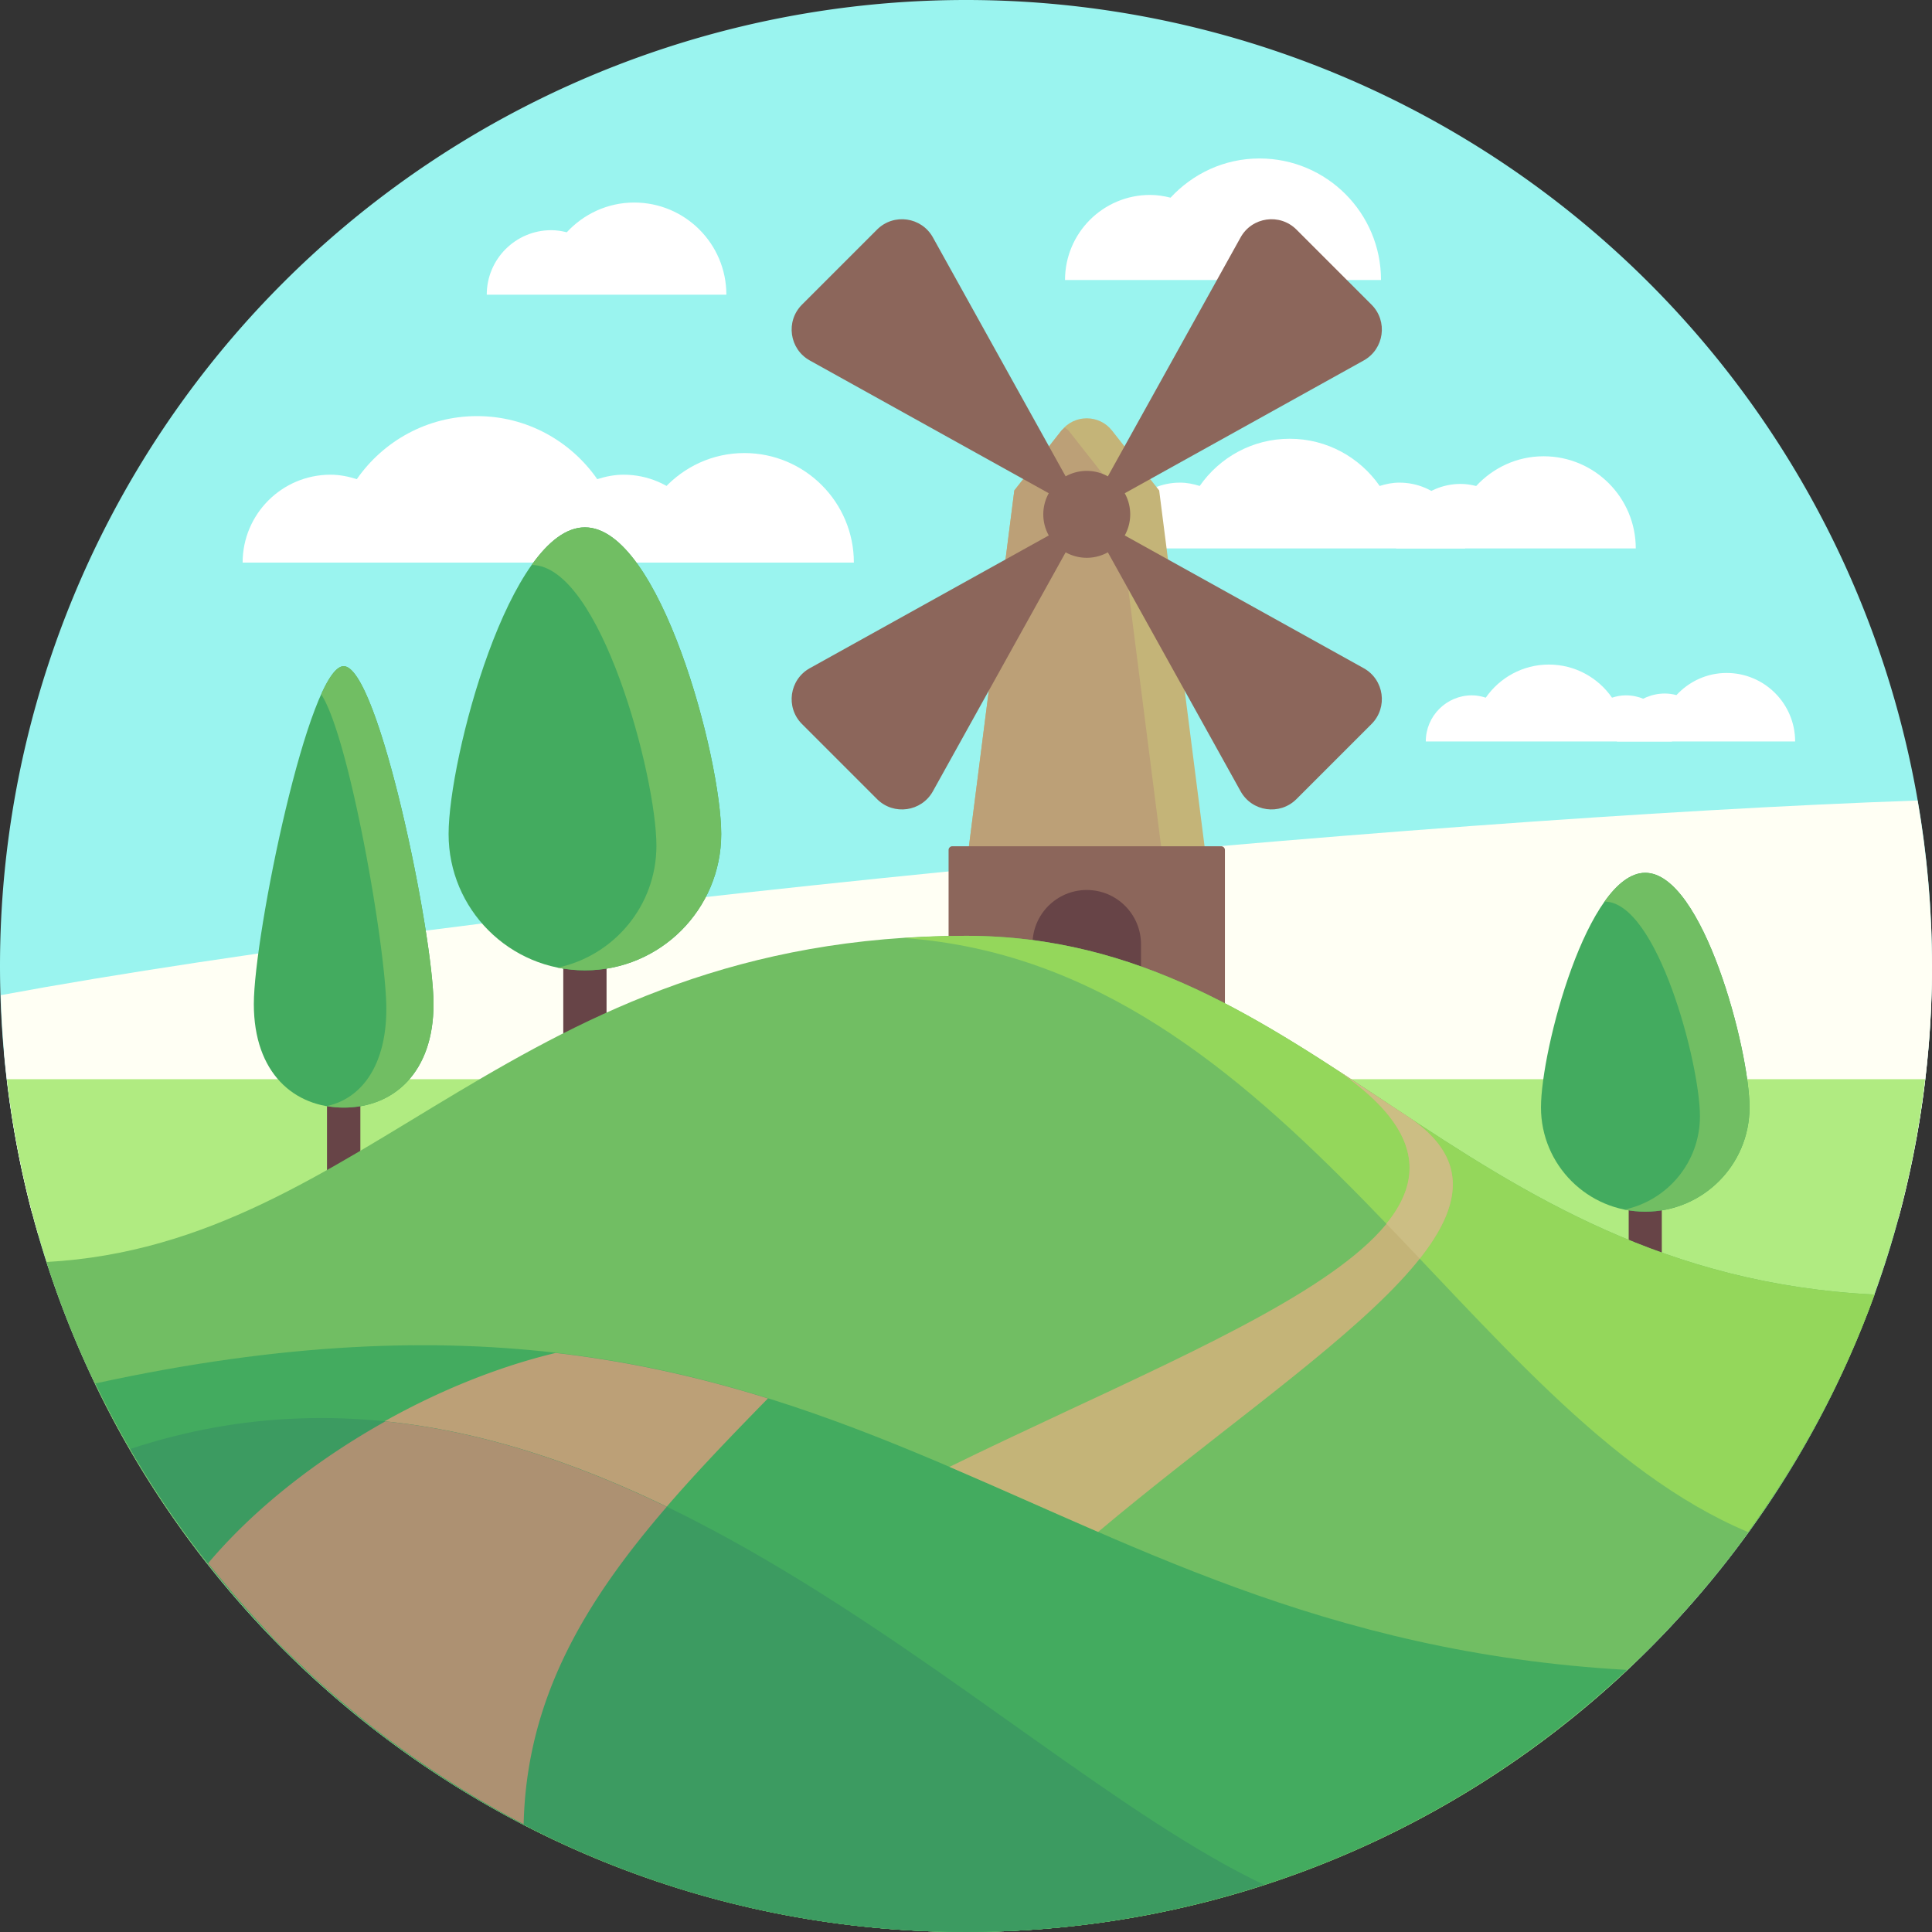
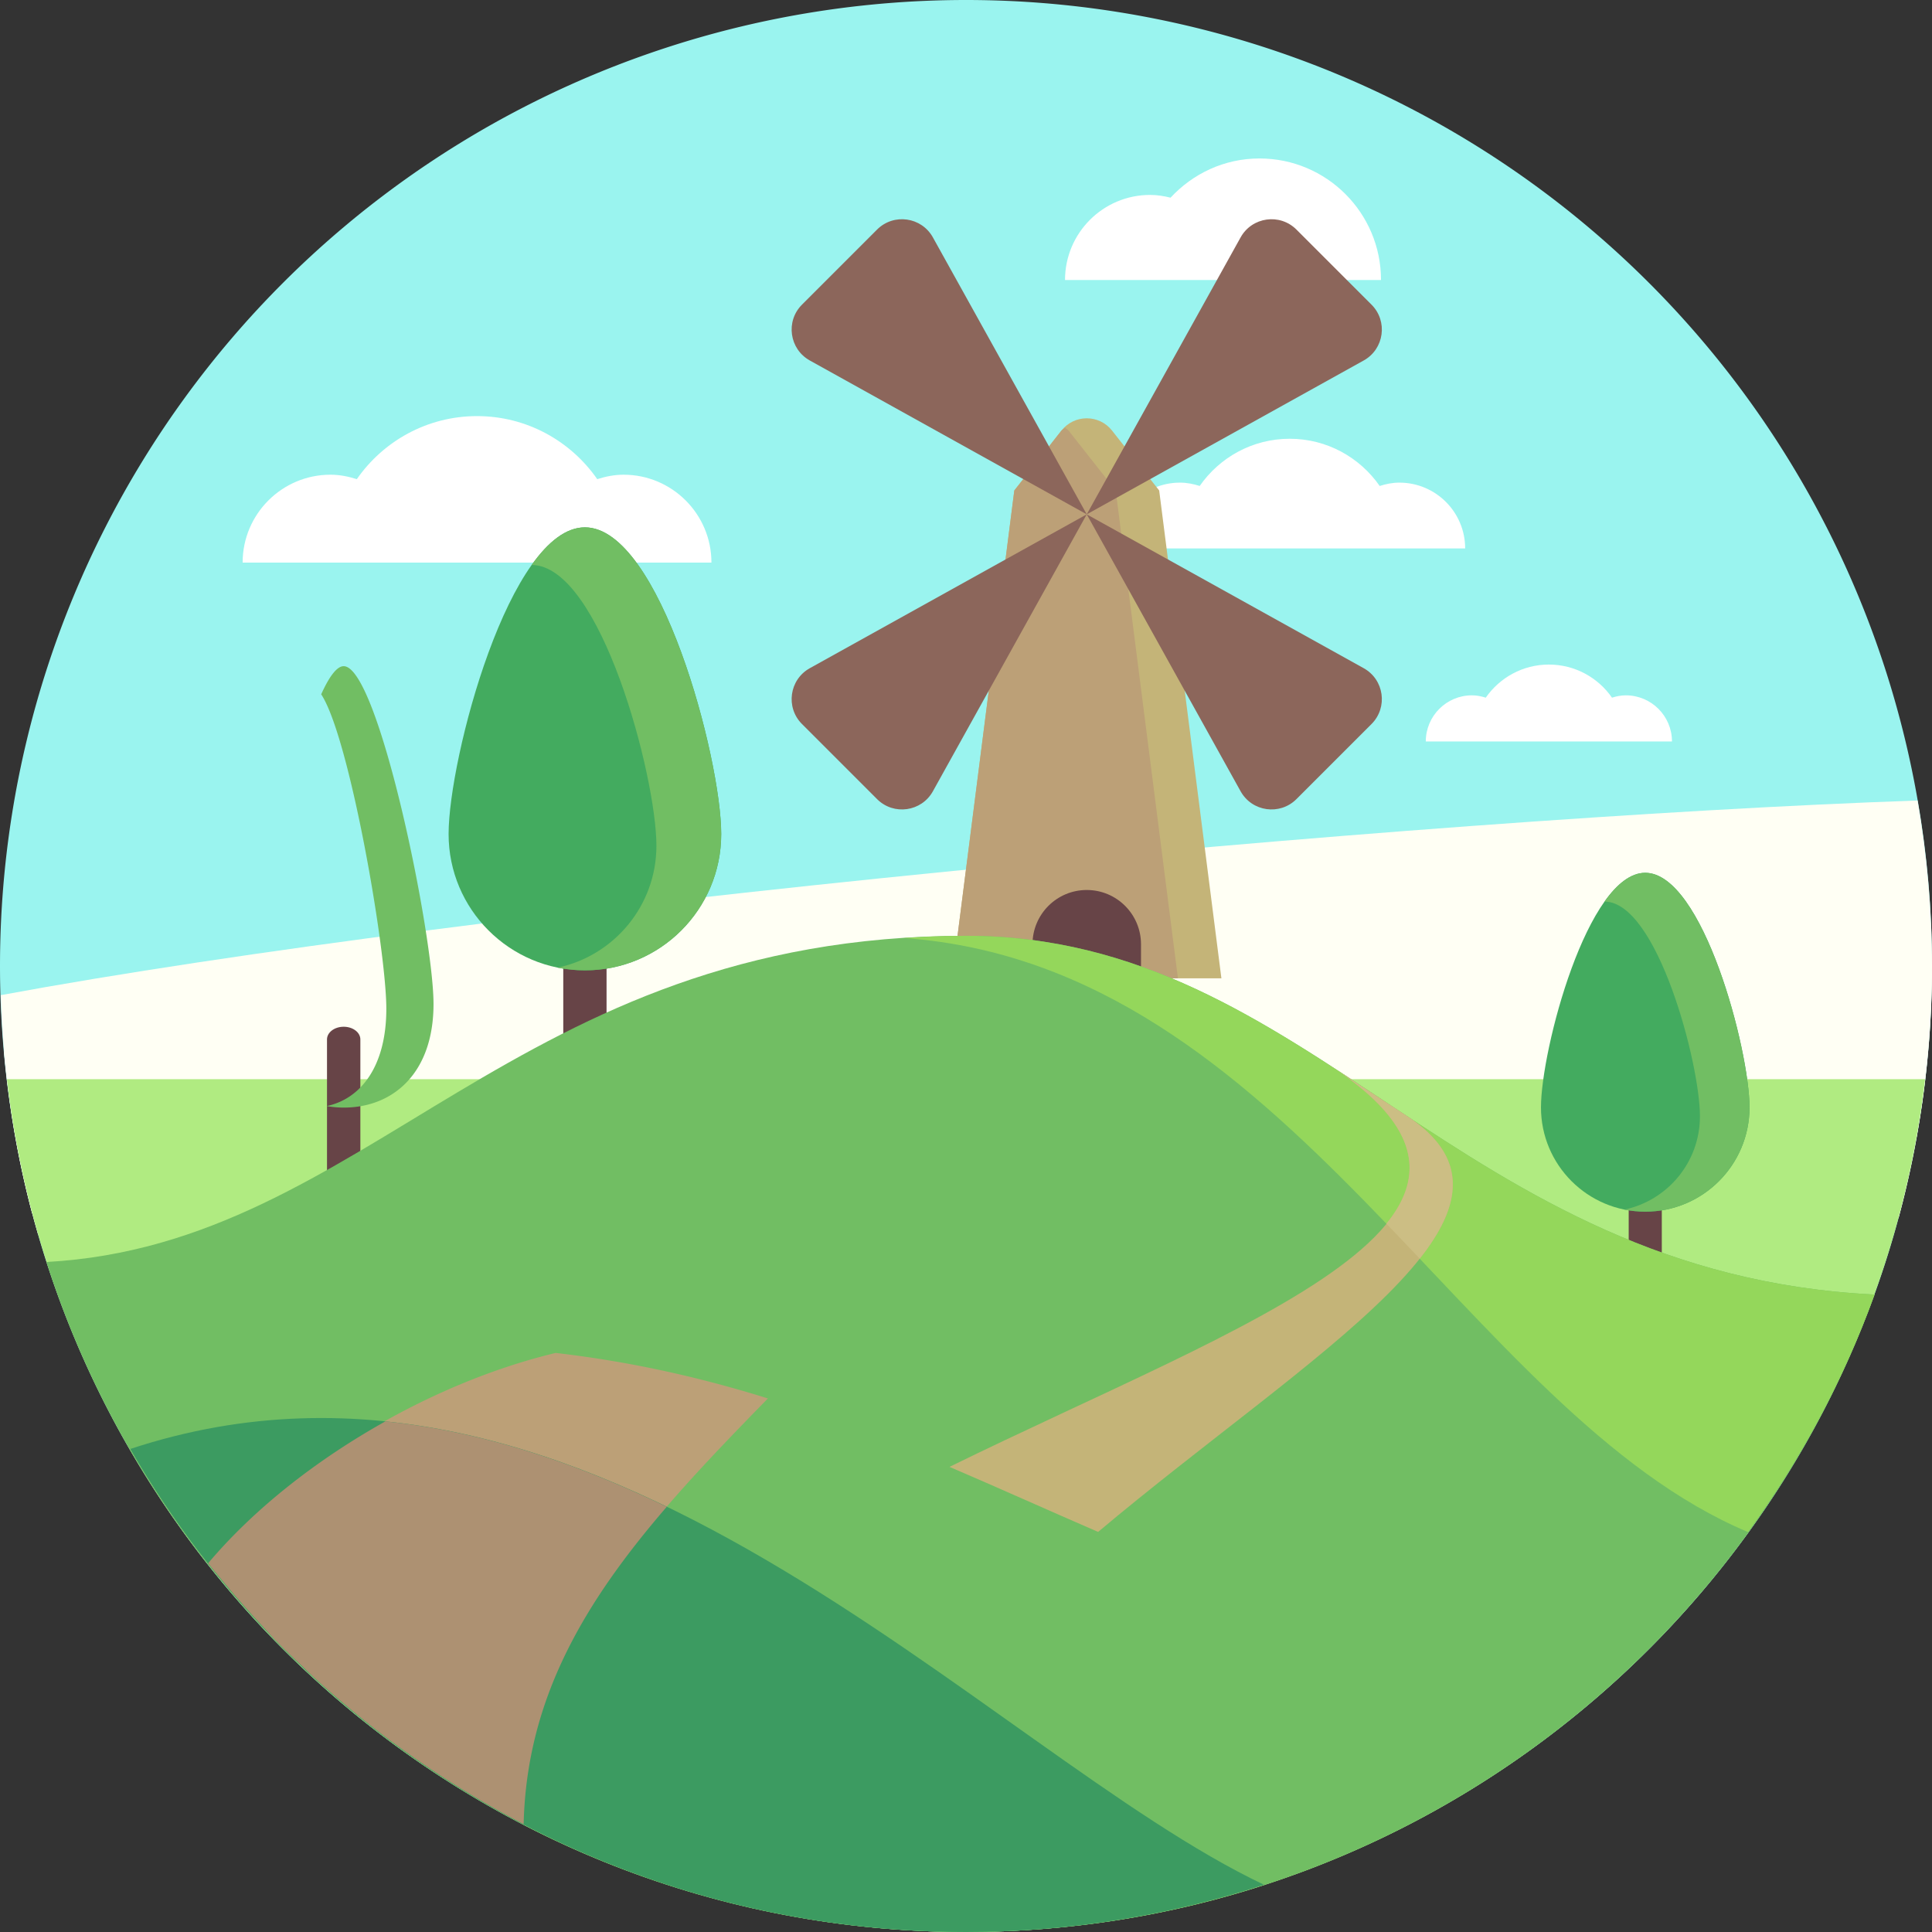
<svg xmlns="http://www.w3.org/2000/svg" width="800px" height="800px" viewBox="0 0 1024 1024" class="icon" version="1.1">
  <rect x="0" y="0" width="1024" height="1024" fill="#333333" stroke="none" />
  <path d="M512 512m-512 0a512 512 0 1 0 1024 0 512 512 0 1 0-1024 0Z" fill="#9AF4EF" />
  <path d="M20.182 654.266c166.642-6.584 692.232-32.92 995.516-50.856C1021.05 573.734 1024 543.22 1024 512c0-29.922-2.712-59.196-7.638-87.71-269.224 9.342-766.338 56.92-1015.97 103.17 1.304 43.886 8.112 86.366 19.79 126.806z" fill="#FFFFF4" />
  <path d="M17.022 643.134c201.224 1.858 744.998 4.528 989.256 2.466a512.258 512.258 0 0 0 17.652-130.832C724.894 517.854 174.16 536.54 2.12 557.46c2.584 29.336 7.582 57.968 14.902 85.674z" fill="#FFFFF4" />
-   <path d="M301.588 298.194c0-22.45 18.2-40.648 40.648-40.648 3.388 0 6.628 0.536 9.774 1.318 10.606-11.454 25.646-18.738 42.488-18.738 32.07 0 58.068 25.998 58.068 58.068h-150.978zM257.988 156.194c0-18.884 15.308-34.192 34.192-34.192 2.85 0 5.576 0.45 8.222 1.108 8.922-9.636 21.572-15.762 35.74-15.762 26.976 0 48.846 21.87 48.846 48.846h-127zM857.02 393.006c0-14.042 11.384-25.426 25.426-25.426 2.12 0 4.146 0.336 6.114 0.824 6.634-7.164 16.042-11.72 26.578-11.72 20.06 0 36.324 16.262 36.324 36.324H857.02zM739.99 290.678c0-18.884 15.308-34.192 34.192-34.192 2.85 0 5.576 0.45 8.222 1.108 8.922-9.636 21.572-15.762 35.74-15.762 26.976 0 48.846 21.87 48.846 48.846h-127z" fill="#FFFFFF" />
  <path d="M330.488 251.604c-4.888 0-9.508 0.962-13.936 2.358-14.026-20.162-37.292-33.418-63.714-33.418s-49.688 13.256-63.714 33.418c-4.428-1.396-9.048-2.358-13.936-2.358-25.732 0-46.59 20.858-46.59 46.59h248.48c0-25.73-20.86-46.59-46.59-46.59zM741.692 255.802c-3.66 0-7.118 0.72-10.432 1.766-10.498-15.092-27.916-25.016-47.694-25.016s-37.194 9.922-47.694 25.016c-3.314-1.046-6.772-1.766-10.432-1.766-19.26 0-34.874 15.614-34.874 34.874h186c0.002-19.26-15.612-34.874-34.874-34.874zM861.716 368.54c-2.568 0-4.994 0.506-7.318 1.238-7.366-10.588-19.584-17.55-33.46-17.55-13.876 0-26.094 6.962-33.46 17.55-2.326-0.734-4.752-1.238-7.318-1.238-13.512 0-24.466 10.954-24.466 24.466h130.49c-0.002-13.512-10.956-24.466-24.468-24.466zM564.484 148.404c0-24.904 20.188-45.092 45.092-45.092 3.758 0 7.352 0.594 10.842 1.462 11.766-12.706 28.448-20.786 47.132-20.786 35.576 0 64.416 28.84 64.416 64.416h-167.482z" fill="#FFFFFF" />
  <path d="M3.666 572C33.386 826.474 249.546 1024 512 1024c262.456 0 478.614-197.526 508.334-452H3.666z" fill="#B0EB81" />
  <path d="M614.392 259.964l-24.984-31.746c-6.832-8.68-19.986-8.68-26.818 0l-24.984 31.746-32.974 258.566h142.736l-32.976-258.566z" fill="#C4B478" />
  <path d="M566.374 228.218c-0.528-0.672-1.292-0.944-1.892-1.512-0.598 0.568-1.364 0.84-1.892 1.512l-24.984 31.746-32.974 258.566h119.702l-32.976-258.566-24.984-31.746z" fill="#BCA077" />
-   <path d="M649.23 552.404h-146.46v-101.872a2 2 0 0 1 2-2h142.46a2 2 0 0 1 2 2v101.872z" fill="#8C665B" />
  <path d="M576.002 471.716c-15.88 0-28.754 12.874-28.754 28.754v51.936h57.506v-51.936c0-15.882-12.874-28.754-28.752-28.754z" fill="#674447" />
  <path d="M425.072 383.756l39.782 39.782c8.794 8.794 23.56 6.726 29.6-4.146L576 272.61l-146.782 81.546c-10.872 6.04-12.94 20.806-4.146 29.6zM726.928 383.756l-39.782 39.782c-8.794 8.794-23.56 6.726-29.6-4.146L576 272.61l146.782 81.546c10.872 6.04 12.94 20.806 4.146 29.6zM726.928 161.464l-39.782-39.782c-8.794-8.794-23.56-6.726-29.6 4.146L576 272.61l146.782-81.546c10.872-6.04 12.94-20.806 4.146-29.6zM425.072 161.464l39.782-39.782c8.794-8.794 23.56-6.726 29.6 4.146L576 272.61l-146.782-81.546c-10.872-6.04-12.94-20.806-4.146-29.6z" fill="#8C665B" />
-   <path d="M576 272.61m-23.034 0a23.034 23.034 0 1 0 46.068 0 23.034 23.034 0 1 0-46.068 0Z" fill="#8C665B" />
  <path d="M872.016 698.194a8.77 8.77 0 0 1-8.774-8.768v-94.438a8.77 8.77 0 0 1 8.774-8.768 8.77 8.77 0 0 1 8.774 8.768v94.438a8.77 8.77 0 0 1-8.774 8.768z" fill="#674447" />
  <path d="M927.276 586.944c0 30.522-24.742 55.264-55.264 55.264s-55.264-24.742-55.264-55.264c0-30.522 24.742-124.342 55.264-124.342s55.264 93.822 55.264 124.342z" fill="#43AB5F" />
  <path d="M872.014 462.602c-7.662 0-14.958 5.922-21.59 15.262h0.002c27.934 0 50.58 85.87 50.58 113.806 0 24.3-17.148 44.558-39.994 49.43 3.558 0.718 7.234 1.11 11.004 1.11 30.52 0 55.264-24.742 55.264-55.262-0.004-30.526-24.746-124.346-55.266-124.346z" fill="#71BE63" />
  <path d="M182.156 629.906c-4.884 0-8.84-3.006-8.84-6.712v-72.286c0-3.706 3.956-6.712 8.84-6.712s8.84 3.006 8.84 6.712v72.286c0 3.706-3.956 6.712-8.84 6.712z" fill="#674447" />
-   <path d="M229.774 532.162c0 36.546-21.32 54.89-47.62 54.89s-47.62-18.344-47.62-54.89 29.17-179.068 47.62-179.068 47.62 142.522 47.62 179.068z" fill="#43AB5F" />
  <path d="M182.154 353.094c-3.654 0-7.73 5.65-11.916 14.9 15.05 22.794 34.524 135.418 34.524 166.7 0 30.562-13.59 47.768-31.634 51.548a52.88 52.88 0 0 0 9.028 0.808c26.3 0 47.62-18.344 47.62-54.89s-29.172-179.066-47.622-179.066z" fill="#71BE63" />
  <path d="M310.016 587.5a11.464 11.464 0 0 1-11.47-11.462v-123.46a11.464 11.464 0 0 1 11.47-11.462 11.464 11.464 0 0 1 11.47 11.462v123.46a11.462 11.462 0 0 1-11.47 11.462z" fill="#674447" />
  <path d="M382.26 442.062c0 39.9-32.346 72.246-72.246 72.246s-72.246-32.346-72.246-72.246 32.346-162.556 72.246-162.556 72.246 122.654 72.246 162.556z" fill="#43AB5F" />
  <path d="M310.014 279.506c-10.016 0-19.554 7.742-28.226 19.952h0.002c36.52 0 66.124 112.26 66.124 148.78 0 31.766-22.418 58.252-52.286 64.622 4.65 0.94 9.458 1.45 14.384 1.45 39.9 0 72.248-32.346 72.248-72.246 0-39.904-32.346-162.558-72.246-162.558z" fill="#71BE63" />
  <path d="M24.584 668.88C90.844 874.886 283.968 1024 512 1024c221.622 0 410.312-140.83 481.576-337.862C772.228 675.308 696.162 496 512 496c-240.122 0-316.168 163.582-487.416 172.88z" fill="#71BE63" />
  <path d="M993.576 686.138C772.228 675.308 696.162 496 512 496c-11.372 0-22.264 0.476-32.928 1.176C682.92 511.6 776.324 748.83 926.488 812.028c27.812-38.362 50.688-80.542 67.088-125.89z" fill="#94D75B" />
-   <path d="M50.594 733.244C133.16 905.146 308.548 1024 512 1024c135.58 0 258.672-52.882 350.258-138.92-323.742-18.244-412.266-238.874-811.664-151.836z" fill="#43AB5F" />
  <path d="M503.246 777.472c26.266 11.244 52.252 22.994 78.776 34.476 112.34-94.436 241.208-167.76 165.134-219.448l-45.028-29.562c128.04 80.976-41.874 137.546-198.882 214.534z" fill="#C4B478" />
  <path d="M110.268 828.598a513.826 513.826 0 0 0 167.28 138.23c2.076-91.284 59.268-153.918 129.476-225.626-34.86-10.872-71.822-19.42-112.51-24.122-66.824 16.016-139.516 58.478-184.246 111.518z" fill="#BCA077" />
  <path d="M747.156 592.5l-45.028-29.562c49.552 31.336 54.356 59.014 32.676 85.64a3465.62 3465.62 0 0 1 17.672 18.536c22.56-28.494 25.926-53.382-5.32-74.614z" fill="#CCBE84" />
  <path d="M69.078 767.972C157.584 920.914 322.582 1024 512 1024c55.156 0 108.186-8.882 157.928-25.058-147.968-70.234-355.624-311.94-600.85-230.97z" fill="#3C9B61" />
  <path d="M204.226 753.372c-35.972 20.136-69.214 45.922-93.878 75.14 2.654 3.37 5.4 6.66 8.134 9.96a512.606 512.606 0 0 0 19.952 22.672c2.7 2.894 5.316 5.866 8.082 8.698 4.382 4.48 8.948 8.78 13.49 13.096 2.546 2.424 5.062 4.882 7.658 7.252a511.144 511.144 0 0 0 14.94 13.038 528.26 528.26 0 0 0 6.8 5.664 517.016 517.016 0 0 0 16.85 13.2c1.516 1.136 3.066 2.232 4.594 3.352 21.084 15.398 43.34 29.292 66.698 41.386 1.51-66.376 32.23-117.602 75.836-168.186-47.428-22.958-97.218-39.962-149.156-45.272z" fill="#AD9172" />
</svg>